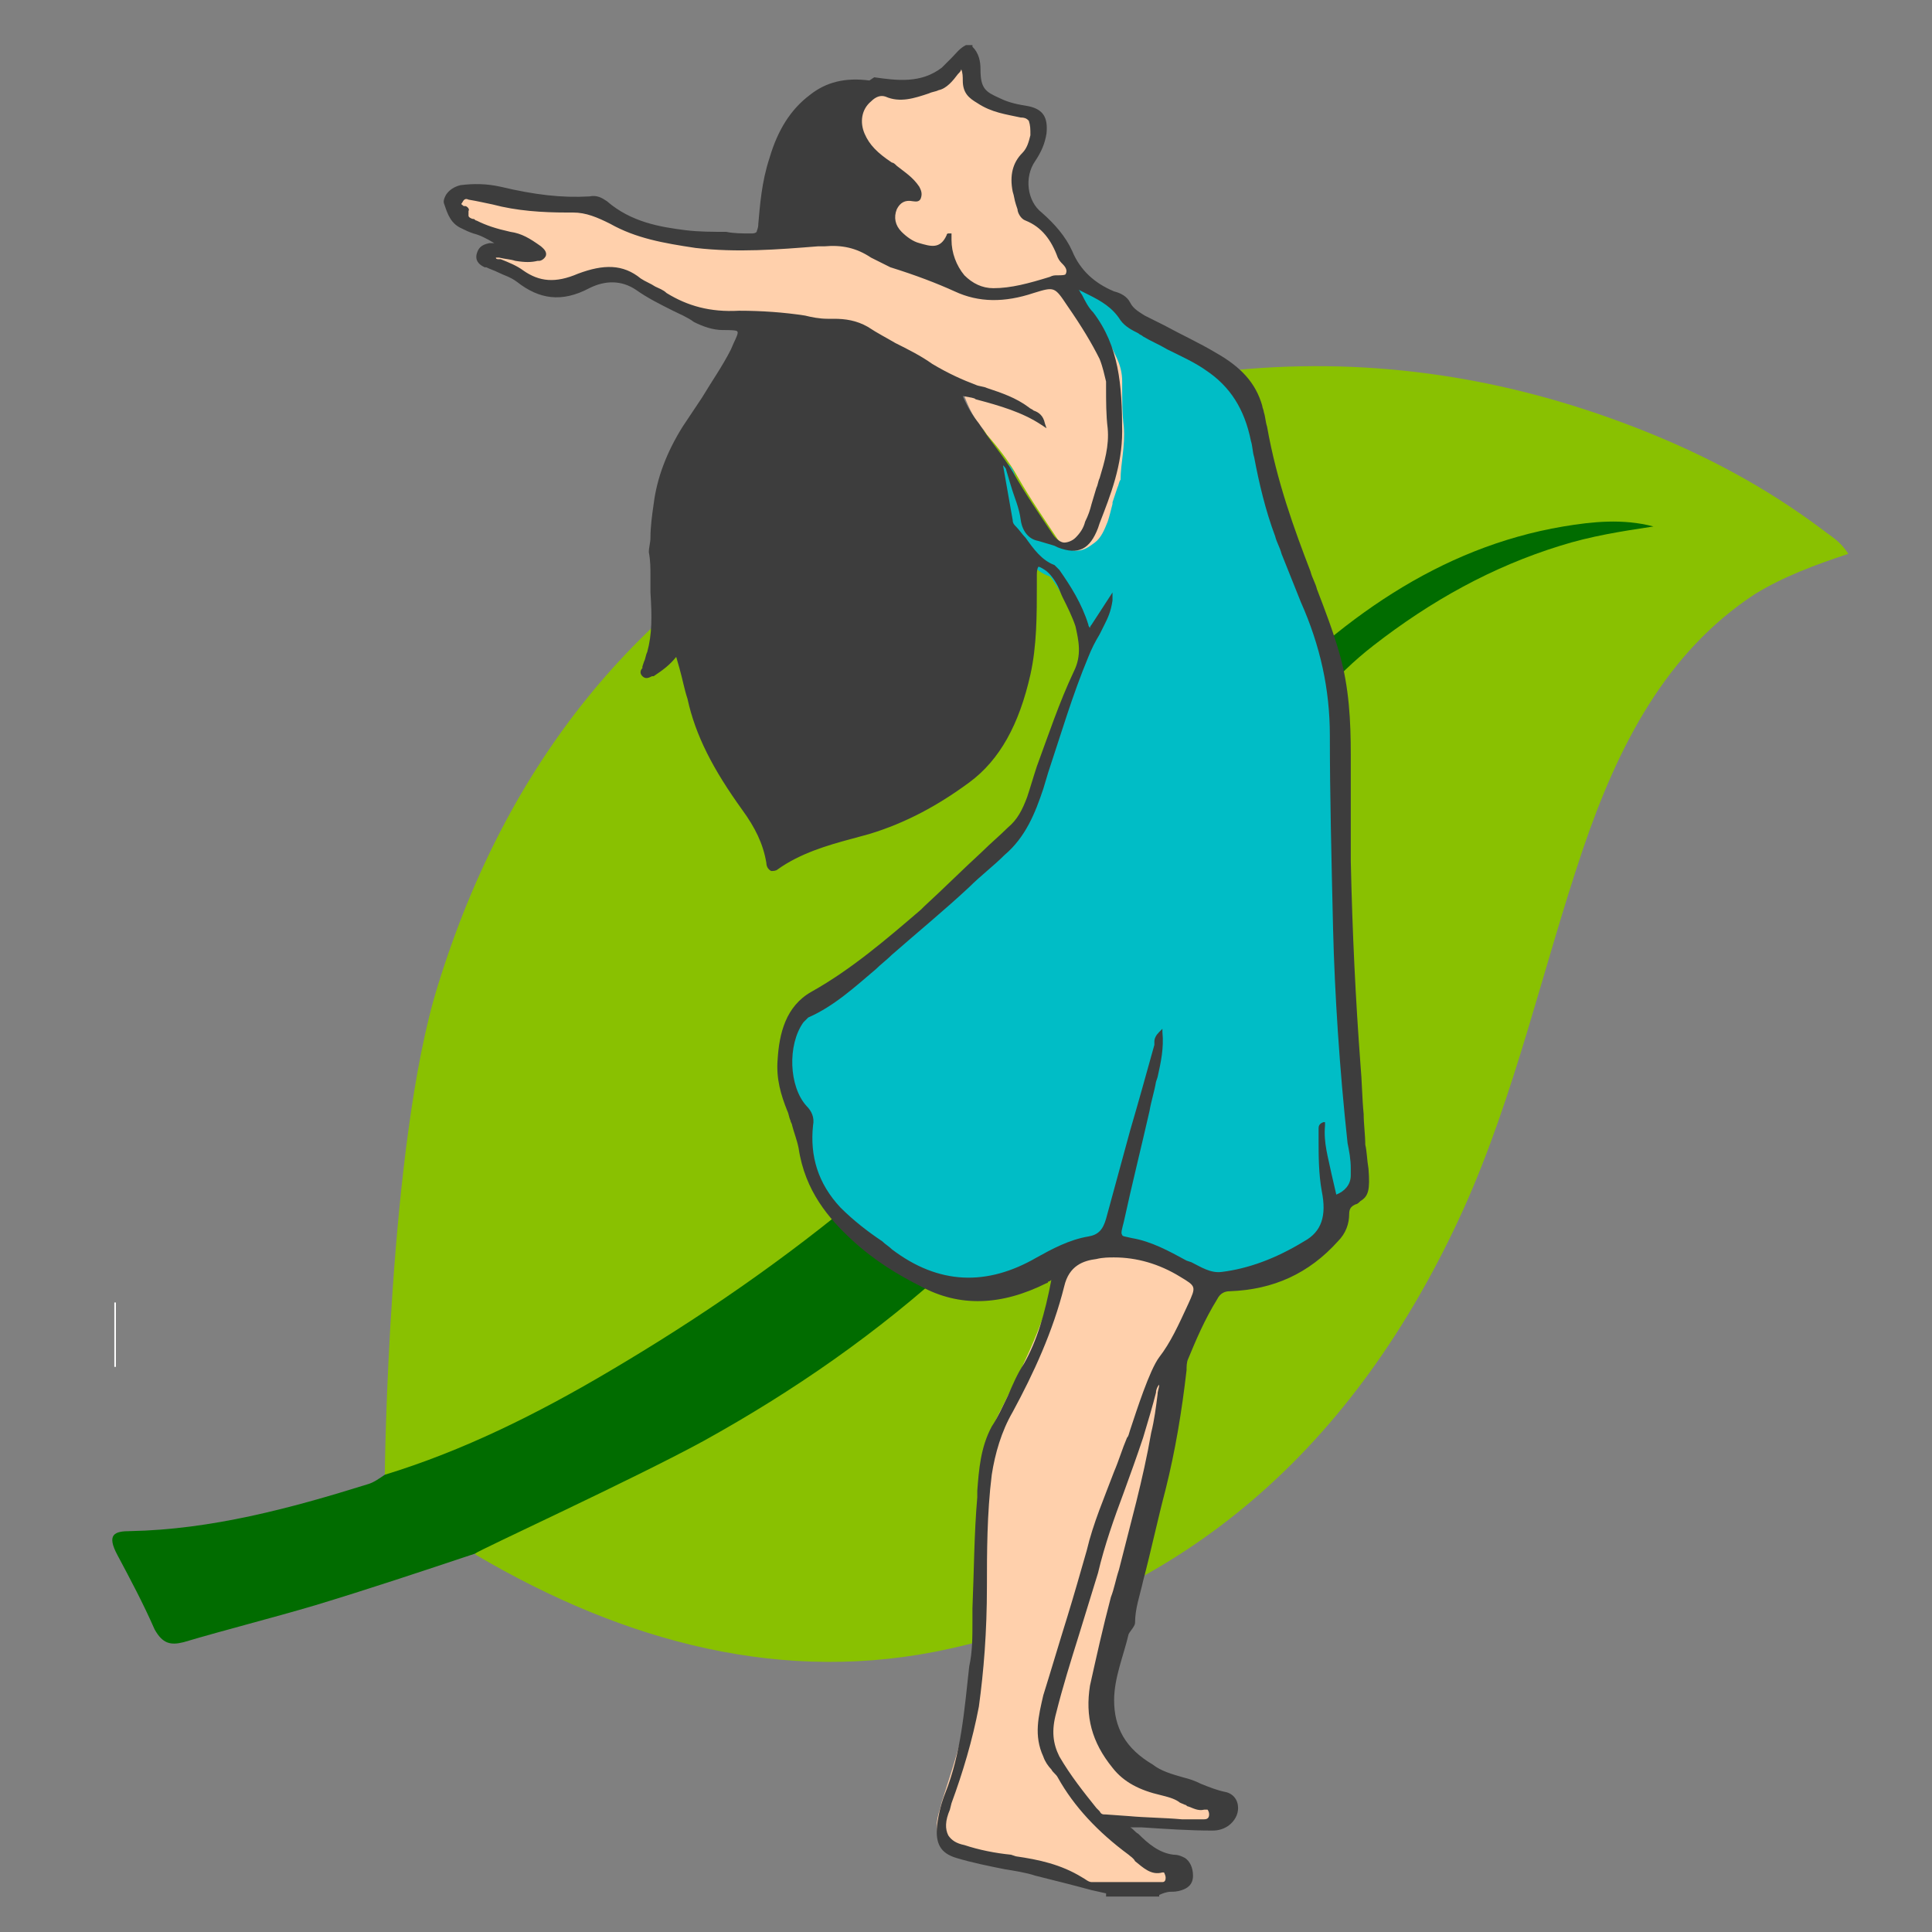
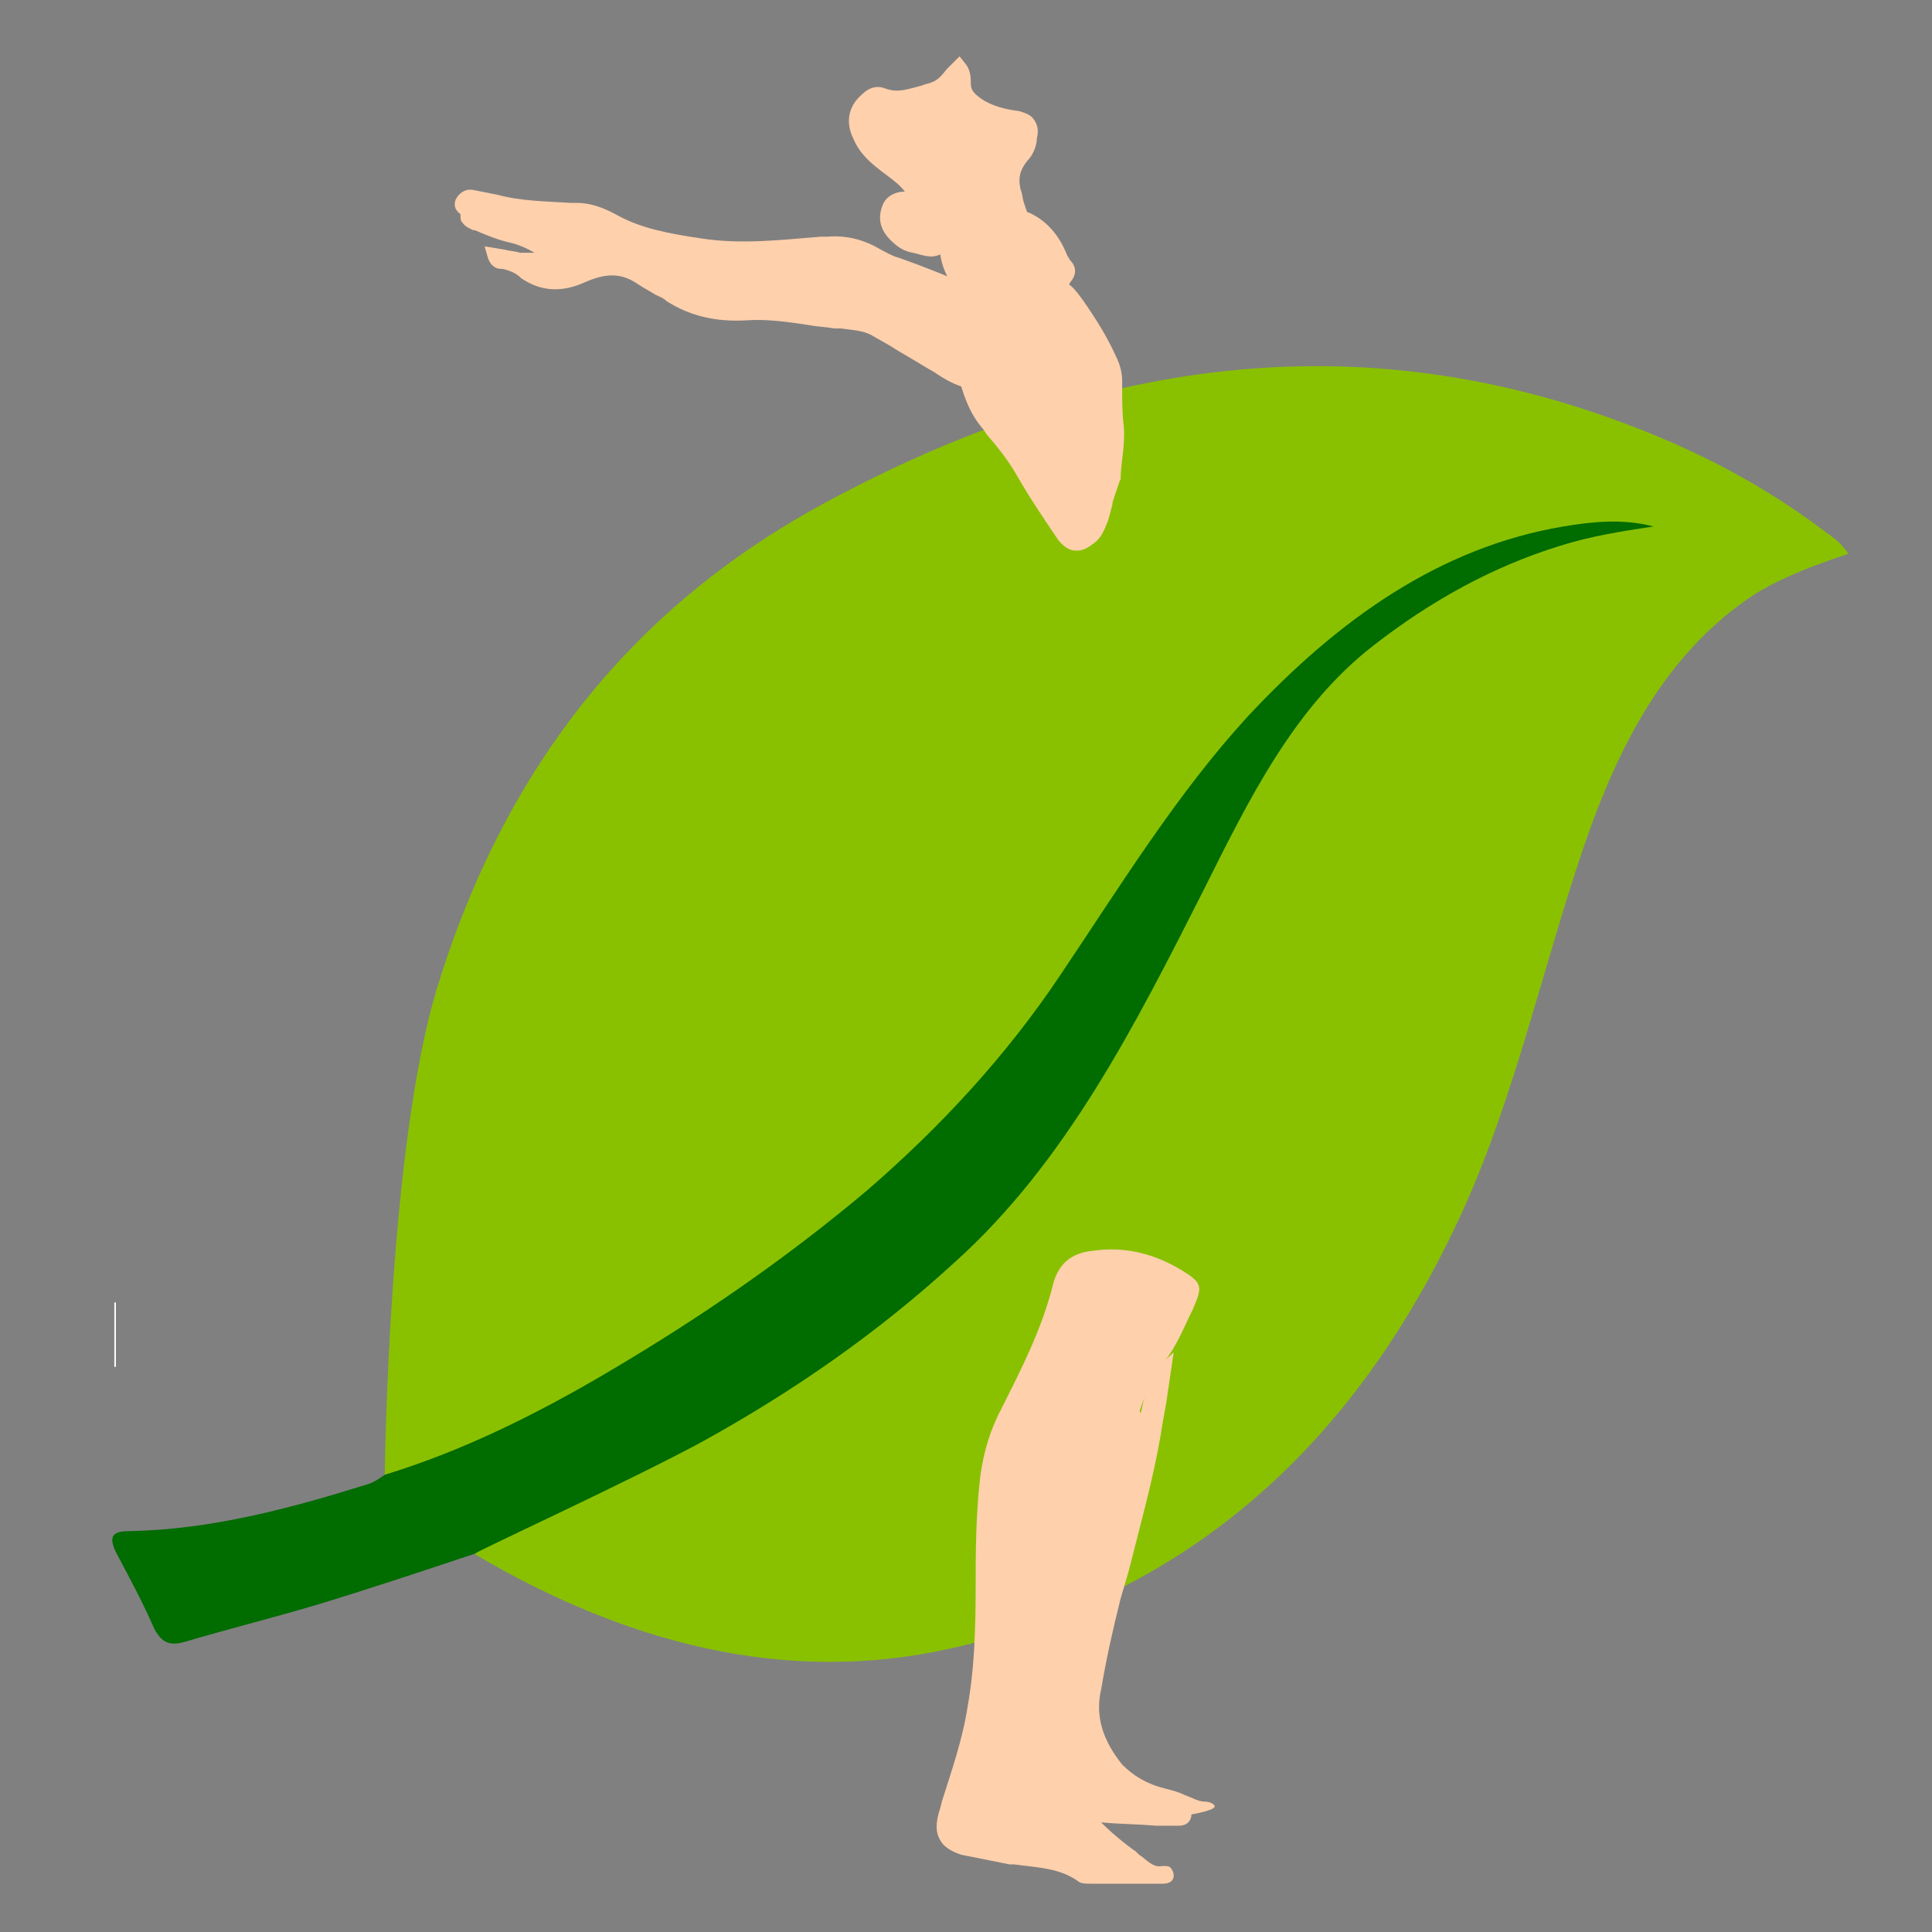
<svg xmlns="http://www.w3.org/2000/svg" version="1.1" id="Capa_1" x="0px" y="0px" viewBox="0 0 120 120" style="enable-background:new 0 0 120 120;" xml:space="preserve">
  <rect x="0" y="0" width="120" height="120" fill="#808080" stroke="none" />
  <style type="text/css">
	.st0{fill:#89C101;}
	.st1{fill:#016C00;}
	.st2{fill:#00BDC6;}
	.st3{fill:#FFD0AC;}
	.st4{fill:#3D3D3D;}
	.st5{fill:#FCFCFC;}
	.st6{fill:#FEFEFE;}
	.st7{fill:#FDFDFD;}
</style>
  <g id="XMLID_53_">
    <path id="XMLID_55_" class="st0" d="M23.9,91.6c0,0,0.2-20.5,3.3-30.4c4.3-13.9,12.4-23.7,24.1-30c16.3-8.8,33-11.4,50.4-4.6   c4.1,1.6,7.9,3.6,11.5,6.3c0.5,0.4,1.1,0.7,1.6,1.5c-2.1,0.7-4,1.4-5.8,2.5c-5.5,3.6-8.5,9.4-10.7,15.9c-2.5,7.4-4.2,15.2-7.4,22.3   C84.1,90.1,73.4,99.2,59,102.4c-10.3,2.3-20.2-0.4-29.4-5.8L23.9,91.6z" />
    <path id="XMLID_54_" class="st1" d="M23.9,91.6c4.9-1.5,9.5-3.8,13.9-6.4c5.6-3.3,11-7,16.1-11.3c4.5-3.9,8.6-8.3,12-13.4   c3.7-5.5,7.2-11.2,11.6-16c5.6-6,11.9-10.5,19.6-11.8c1.8-0.3,3.7-0.5,5.6,0c-2,0.3-3.9,0.6-5.8,1.2c-4.2,1.3-8,3.4-11.6,6.2   c-4.9,3.8-7.7,9.5-10.5,15.1c-4.3,8.5-8.6,17-15.5,23.2c-4.8,4.4-10,8-15.6,11.1c-4.4,2.4-14,6.8-14.2,7c-3.3,1.1-6.6,2.2-9.9,3.2   c-2.7,0.8-5.5,1.5-8.2,2.3c-0.8,0.2-1.3,0.1-1.8-0.8c-0.7-1.6-1.5-3.1-2.3-4.6c-0.7-1.3-0.2-1.5,0.8-1.5c5-0.1,9.9-1.4,14.7-2.9   C23.2,92.1,23.6,91.8,23.9,91.6z" />
  </g>
  <g id="XMLID_29_">
-     <path id="XMLID_12_" class="st2" d="M84,70.9c-0.5-4.6-0.6-9.2-0.7-13.2c-0.1-4.3-0.1-8.2-0.1-11.9c0-3-0.6-5.8-1.8-8.5   c-0.4-1-0.8-2-1.2-3l-0.4-1.1c-0.6-1.5-0.9-3.2-1.3-4.8l-0.2-1c-0.5-2.1-1.4-3.7-3-4.8c-0.8-0.5-1.7-1-2.5-1.4   c-0.5-0.2-1-0.5-1.5-0.8c-0.1-0.1-0.2-0.1-0.4-0.2c-0.3-0.2-0.7-0.3-0.8-0.6c-0.6-0.9-1.4-1.4-2.2-1.8c-0.2-0.1-0.4-0.2-0.7-0.4   c-0.1,0-0.1-0.1-0.2-0.1L67,17.4l-0.1,0.1c0,0,0,0,0,0c-0.1,0-0.2,0.1-0.3,0.3L65.9,19l0.8-0.5c0,0.1,0.1,0.1,0.1,0.2   c0.2,0.4,0.5,0.8,0.8,1.2c1.6,1.9,1.7,4.3,1.7,7.1c0,2-0.7,3.7-1.4,5.5l-0.1,0.3c-0.5,1.2-0.9,1.3-1.9,1l-0.2-0.1   c-0.3-0.1-0.7-0.2-1.1-0.3c-0.4-0.1-0.6-0.3-0.7-0.9c-0.1-0.8-0.4-1.5-0.6-2.2c-0.1-0.3-0.2-0.6-0.3-0.9c-0.2-0.6-0.6-0.7-0.8-0.7   l-0.5,0l0.7,4c0,0.3,0.2,0.5,0.3,0.6c0.2,0.2,0.4,0.5,0.5,0.7c0.5,0.7,1.1,1.5,2,1.8c0,0,0,0,0.1,0.1c0.7,1,1.3,2.1,1.8,3.3   c0.1,0.2,0.2,0.5,0.5,0.6c0,0,0.1,0,0.1,0c-0.2,0.3-0.4,0.7-0.5,1.1c-1,2.3-1.8,4.8-2.6,7.2l-0.3,1c-0.4,1.4-1,2.8-2.2,3.9   c-0.8,0.7-1.5,1.3-2.2,2c-1.6,1.4-3.2,2.8-4.8,4.2c-0.4,0.3-0.7,0.6-1,0.9c-1.3,1.1-2.6,2.2-4.1,2.9c-0.2,0.1-0.4,0.3-0.5,0.5   c-1.2,1.5-1,4.5,0.2,5.8c0.3,0.3,0.3,0.5,0.3,0.8c-0.2,2.1,0.4,3.9,1.8,5.5c0.8,0.9,1.7,1.6,2.6,2.2c0.2,0.2,0.4,0.3,0.6,0.5   c1.7,1.2,3.4,1.8,5.1,1.8c1.5,0,3-0.4,4.5-1.3c0.9-0.5,1.9-1.1,3-1.3c0.9-0.2,2.2-0.1,2.6,0c1.1,0.2,2.2,0.8,3.3,1.4l0.3,0.1   c0.6,0.3,1.3,0.7,2.2,0.6c1.7-0.2,3.4-0.8,5.3-2c1.1-0.6,1.5-1.6,1.4-2.8l0.1-0.1c0.8-0.3,1.1-0.9,1.1-1.7v-0.4   C84,72,84.1,71.5,84,70.9z" />
-     <path id="XMLID_10_" class="st3" d="M75.4,112.1c-0.1-0.1-0.3-0.2-0.6-0.2c-0.2,0-0.5-0.1-0.7-0.2l-0.5-0.2   c-0.4-0.2-0.8-0.3-1.2-0.4c-1.2-0.3-2-0.8-2.7-1.5c-1.2-1.5-1.7-3-1.3-4.7c0.3-1.8,0.7-3.6,1.2-5.6l0.5-1.7c0.7-2.8,1.5-5.6,2-8.5   c0.1-0.8,0.3-1.6,0.4-2.4l0.4-2.7L71.8,85c-0.4,0.5-0.5,0.9-0.6,1.3c-0.2,0.8-0.4,1.8-0.7,2.8c-0.4,1.1-0.8,2.3-1.2,3.4   c-0.6,1.6-1.2,3.3-1.7,5.1c-0.3,1.3-0.8,2.6-1.2,3.9c-0.5,1.6-1,3.2-1.4,4.8c-0.3,1.2-0.2,2.2,0.3,3.1c0.7,1.2,1.5,2.3,2.3,3.3   l0.2,0.2c0.2,0.3,0.6,0.3,0.7,0.3l1.4,0.1c1.1,0.1,2.2,0.1,3.3,0.2c0.1,0,0.2,0,0.3,0c0.2,0,0.4,0,0.6,0c0.2,0,0.3,0,0.5,0   c0.7,0,0.8-0.5,0.8-0.7C75.6,112.4,75.5,112.2,75.4,112.1z" />
+     <path id="XMLID_10_" class="st3" d="M75.4,112.1c-0.1-0.1-0.3-0.2-0.6-0.2c-0.2,0-0.5-0.1-0.7-0.2l-0.5-0.2   c-0.4-0.2-0.8-0.3-1.2-0.4c-1.2-0.3-2-0.8-2.7-1.5c-1.2-1.5-1.7-3-1.3-4.7c0.3-1.8,0.7-3.6,1.2-5.6l0.5-1.7c0.7-2.8,1.5-5.6,2-8.5   c0.1-0.8,0.3-1.6,0.4-2.4l0.4-2.7L71.8,85c-0.4,0.5-0.5,0.9-0.6,1.3c-0.2,0.8-0.4,1.8-0.7,2.8c-0.4,1.1-0.8,2.3-1.2,3.4   c-0.6,1.6-1.2,3.3-1.7,5.1c-0.3,1.3-0.8,2.6-1.2,3.9c-0.5,1.6-1,3.2-1.4,4.8c-0.3,1.2-0.2,2.2,0.3,3.1c0.7,1.2,1.5,2.3,2.3,3.3   l0.2,0.2c0.2,0.3,0.6,0.3,0.7,0.3c1.1,0.1,2.2,0.1,3.3,0.2c0.1,0,0.2,0,0.3,0c0.2,0,0.4,0,0.6,0c0.2,0,0.3,0,0.5,0   c0.7,0,0.8-0.5,0.8-0.7C75.6,112.4,75.5,112.2,75.4,112.1z" />
    <path id="XMLID_9_" class="st3" d="M70.8,87.6c0.4-1.2,0.9-2.2,1.5-3c0.8-1,1.3-2.3,1.8-3.3c0.6-1.4,0.6-1.6-0.7-2.4   c-1.8-1.1-3.7-1.5-5.6-1.2c-0.9,0.1-2,0.5-2.4,2.1c-0.7,2.8-2,5.3-3.2,7.7c-0.7,1.3-1.1,2.7-1.3,4.1c-0.3,2.5-0.3,4.9-0.3,7   c0,2.8-0.1,5.2-0.5,7.4c-0.3,2-1,4-1.6,5.9l-0.1,0.4c-0.3,0.9-0.3,1.5,0,2c0.2,0.4,0.7,0.7,1.3,0.9c1,0.2,2,0.4,3,0.6l0.3,0   c1.4,0.2,2.7,0.2,3.9,1c0.2,0.2,0.5,0.2,0.9,0.2c0,0,0,0,0,0l4.4,0c0.6,0,0.7-0.3,0.7-0.5c0-0.2-0.1-0.4-0.2-0.5   c-0.1-0.1-0.3-0.1-0.5-0.1c-0.5,0.1-0.8-0.2-1.3-0.6c-0.2-0.1-0.3-0.3-0.5-0.4c-1.9-1.4-3.3-2.9-4.2-4.7c-0.1-0.2-0.3-0.4-0.4-0.6   c-0.2-0.2-0.3-0.4-0.4-0.7c-0.5-1.1-0.3-2.3,0-3.4c0.4-1.7,0.9-3.3,1.5-4.9c0.4-1.3,0.9-2.7,1.3-4.1c0.5-1.7,1.1-3.3,1.7-4.9   c0.3-0.7,1-3.7,1-3.7c0,0,0,0,0,0C70.8,87.7,70.8,87.7,70.8,87.6z" />
    <path id="XMLID_8_" class="st3" d="M69.8,26.5c-0.1-0.8-0.1-1.6-0.1-2.4l0-0.4c0-0.5-0.1-1-0.4-1.6c-0.5-1.1-1.1-2.1-2-3.4   c-1-1.4-1.3-1.5-2.9-1c-1.7,0.6-3.1,0.6-4.5-0.1c-1.2-0.5-2.4-1-4.1-1.6c-0.4-0.1-0.7-0.3-1.1-0.5c-1-0.6-2.1-0.9-3.3-0.8l-0.4,0   c-2.5,0.2-5,0.5-7.5,0.1c-2-0.3-3.6-0.6-5.1-1.4c-0.9-0.5-1.7-0.8-2.6-0.8l-0.4,0c-1.5-0.1-3-0.1-4.5-0.5c-0.5-0.1-1-0.2-1.5-0.3   c-0.5-0.1-0.9,0.2-1.1,0.6c-0.1,0.3-0.1,0.6,0.3,0.9c0,0.2,0,0.4,0.1,0.5c0.2,0.3,0.5,0.4,0.7,0.5c0,0,0.1,0,0.1,0   c0.7,0.3,1.4,0.6,2.3,0.8c0.4,0.1,0.9,0.3,1.4,0.6c-0.3,0-0.5,0-0.9,0c-0.3-0.1-0.6-0.1-1-0.2l-1.2-0.2l0.2,0.7   c0.2,0.6,0.6,0.7,0.8,0.7l0.1,0c0.5,0.1,0.9,0.3,1.2,0.6c1.2,0.8,2.5,0.9,4,0.2c1.4-0.6,2.3-0.5,3.3,0.2c0.3,0.2,0.7,0.4,1,0.6   c0.2,0.1,0.5,0.2,0.7,0.4c1.4,0.9,3,1.3,4.9,1.2c1.3-0.1,2.7,0.1,4,0.3c0.5,0.1,1,0.1,1.5,0.2l0.4,0c0.7,0.1,1.3,0.1,1.9,0.4   c0.5,0.3,1.1,0.6,1.7,1c0.7,0.4,1.5,0.9,2.2,1.3c0.6,0.4,1.1,0.7,1.7,0.9l0.2,0.6c0.3,0.8,0.6,1.4,1.2,2.1l0.2,0.3   c0.7,0.8,1.4,1.7,1.9,2.6c0.8,1.4,1.7,2.7,2.5,3.9c0.3,0.4,0.7,0.7,1.1,0.7c0,0,0.1,0,0.1,0c0.4,0,0.7-0.2,1.1-0.5   c0.4-0.3,0.6-0.8,0.8-1.3c0.1-0.3,0.2-0.7,0.3-1.1l0-0.1c0.1-0.3,0.2-0.6,0.3-0.9c0.1-0.2,0.1-0.4,0.2-0.5   C69.6,28.8,69.9,27.7,69.8,26.5z" />
    <path id="XMLID_5_" class="st3" d="M66.5,16.2c-0.1-0.1-0.1-0.2-0.2-0.3c-0.5-1.3-1.3-2.2-2.4-2.7c-0.1,0-0.1,0-0.2-0.3l-0.1-0.3   c-0.1-0.3-0.1-0.6-0.2-0.8c-0.2-0.8,0-1.3,0.4-1.8c0.4-0.4,0.6-1,0.6-1.4c0.1-0.4,0.1-0.8-0.2-1.2c-0.2-0.3-0.6-0.4-0.9-0.5   c-0.8-0.1-1.7-0.3-2.4-0.8c-0.4-0.3-0.6-0.5-0.6-0.9c0-0.3,0-0.8-0.3-1.2l-0.4-0.5l-0.4,0.4c-0.1,0.1-0.3,0.3-0.4,0.4   c-0.3,0.4-0.6,0.7-0.9,0.8c-0.2,0.1-0.4,0.1-0.6,0.2c-0.8,0.2-1.5,0.5-2.3,0.2c-0.5-0.2-1-0.1-1.5,0.4c-0.8,0.7-1,1.7-0.5,2.7   c0.4,1,1.2,1.6,1.7,2l0.4,0.3c0.4,0.3,0.8,0.6,1.1,1c-0.6,0-1.2,0.3-1.4,0.9c-0.3,0.8-0.1,1.5,0.5,2.1c0.4,0.4,0.8,0.7,1.4,0.8   c0.5,0.1,1.1,0.4,1.7,0.1c0.1,0.7,0.4,1.5,0.9,2c0.6,0.7,1.4,1.2,2.2,1.2c0,0,0,0,0,0c1.2,0,2.4-0.5,3.7-0.9c0.1,0,0.2-0.1,0.3-0.1   c0.4,0,0.8-0.1,1-0.5C67,16.9,66.7,16.4,66.5,16.2z" />
-     <path id="XMLID_38_" class="st4" d="M85,72.6c-0.1-0.6-0.1-1.1-0.2-1.5c0-0.6-0.1-1.3-0.1-1.9c-0.1-1-0.1-2-0.2-3.1   c-0.3-4-0.5-8.1-0.6-12.6c0-0.9,0-1.7,0-2.6c0-1,0-2.1,0-3.1c0-0.3,0-0.6,0-0.9c0-2.1-0.1-4.2-0.7-6.3c-0.4-1.4-0.9-2.7-1.4-4   c-0.1-0.4-0.3-0.7-0.4-1.1c-1-2.6-2.1-5.6-2.7-9c-0.1-0.3-0.1-0.6-0.2-0.9c0-0.1-0.1-0.3-0.1-0.4c-0.4-1.4-1.3-2.4-2.9-3.3   c-1-0.6-2.1-1.1-3.2-1.7c-0.4-0.2-0.8-0.4-1.2-0.6c-0.3-0.2-0.7-0.4-0.9-0.8c-0.2-0.4-0.6-0.6-1-0.7c-1.2-0.5-2.1-1.3-2.6-2.5   c-0.4-0.9-1.1-1.7-1.9-2.4c-0.9-0.7-1.1-2.2-0.4-3.2c0.4-0.6,0.6-1.1,0.7-1.7c0.1-1-0.2-1.5-1.1-1.7c-0.6-0.1-1.2-0.2-1.8-0.5   c-0.9-0.4-1.2-0.6-1.2-1.8c0-0.5-0.1-1-0.5-1.4l0-0.1h-0.3l-0.1,0c-0.4,0.2-0.6,0.5-0.9,0.8c-0.2,0.2-0.4,0.4-0.6,0.6   c-1.3,1-2.8,0.8-4.2,0.6L54,5c-1.5-0.2-2.7,0.1-3.7,0.9c-1.2,0.9-2,2.2-2.5,3.9c-0.5,1.5-0.6,3-0.7,4.1c0,0.3-0.1,0.4-0.1,0.5   c-0.1,0.1-0.2,0.1-0.4,0.1c-0.5,0-1,0-1.5-0.1c-0.8,0-1.7,0-2.5-0.1c-1.6-0.2-3.4-0.5-4.9-1.8c-0.3-0.2-0.6-0.4-1.1-0.3   c-1.7,0.1-3.4-0.1-5.5-0.6c-0.9-0.2-1.7-0.2-2.5-0.1c-0.4,0.1-0.7,0.3-0.9,0.6c-0.1,0.2-0.2,0.4-0.1,0.6c0.2,0.6,0.4,1.2,1.1,1.5   c0.2,0.1,0.4,0.2,0.7,0.3c0.4,0.1,0.8,0.3,1.3,0.6c-0.1,0-0.2,0-0.3,0c-0.5,0.1-0.7,0.3-0.8,0.7c-0.1,0.5,0.3,0.7,0.5,0.8l0.1,0   c0.2,0.1,0.5,0.2,0.7,0.3c0.4,0.2,0.8,0.3,1.2,0.6c1.4,1.1,2.8,1.3,4.5,0.4c1-0.5,2-0.5,2.9,0.1c0.7,0.5,1.5,0.9,2.3,1.3   c0.4,0.2,0.9,0.4,1.3,0.7c0.6,0.3,1.2,0.5,1.8,0.5c0.4,0,0.9,0,0.9,0.1c0.1,0.1-0.2,0.6-0.4,1.1c-0.5,1-1.2,2-1.8,3   c-0.4,0.6-0.8,1.2-1.2,1.8c-1,1.6-1.6,3.2-1.8,4.8c-0.1,0.7-0.2,1.4-0.2,2.1c0,0.3-0.1,0.6-0.1,0.9l0,0l0,0c0.1,0.5,0.1,1,0.1,1.4   c0,0.4,0,0.8,0,1.1c0.1,1.5,0.1,2.6-0.2,3.7c-0.1,0.2-0.1,0.4-0.2,0.6l-0.1,0.3c0,0,0,0.1,0,0.1c-0.1,0.1-0.2,0.3,0,0.5   c0.2,0.2,0.4,0.1,0.6,0l0.1,0c0.6-0.4,1-0.7,1.4-1.2l0.2,0.7c0.2,0.7,0.3,1.3,0.5,1.9c0.5,2.3,1.6,4.4,3.4,6.9   c0.8,1.1,1.3,2.1,1.5,3.3c0,0.2,0.1,0.4,0.3,0.5c0.1,0,0.3,0,0.4-0.1c1.4-1,3.1-1.5,4.6-1.9c0.4-0.1,0.7-0.2,1.1-0.3   c2.3-0.7,4.3-1.8,6.2-3.2c1.9-1.4,3.1-3.6,3.8-6.7c0.4-1.8,0.4-3.7,0.4-5.6l0-0.6c0-0.4,0.1-0.5,0.1-0.5c0,0,0.1,0,0.4,0.2   c0.3,0.2,0.6,0.6,0.8,1c0.1,0.2,0.2,0.5,0.3,0.7c0.3,0.6,0.6,1.2,0.8,1.8c0.2,0.9,0.4,1.8-0.1,2.8c-0.9,1.9-1.6,4-2.3,5.9   c-0.2,0.6-0.4,1.3-0.6,1.9c-0.3,0.8-0.6,1.4-1.2,1.9c-0.5,0.5-1.1,1-1.6,1.5c-1.2,1.1-2.4,2.3-3.6,3.4l-0.2,0.2   c-2.1,1.8-4.3,3.7-6.8,5.1c-1.6,0.9-2,2.6-2.1,4.2c-0.1,1.2,0.2,2.2,0.6,3.2c0.1,0.2,0.1,0.4,0.2,0.6c0,0.1,0.1,0.2,0.1,0.3   c0.1,0.4,0.3,0.9,0.4,1.4c0.4,2.7,1.9,4.4,3.3,5.7c1.4,1.3,2.9,2.2,4.3,2.9c2.4,1.3,5,1.2,7.8-0.2c0,0,0.1,0,0.1-0.1   c0.1,0,0.2-0.1,0.2-0.1c-0.4,2.1-0.9,3.8-1.7,5.2c-0.4,0.6-0.7,1.3-1,2c-0.3,0.6-0.6,1.3-1,1.9c-0.7,1.3-0.8,2.7-0.9,4l0,0.4   c-0.2,2.3-0.2,4.6-0.3,6.9l0,0.8c0,1,0,1.9-0.2,2.8c-0.3,2.7-0.5,5.4-1.5,7.9c-0.2,0.5-0.4,1.2-0.5,2c-0.1,1.1,0.2,1.7,1.2,2   c1,0.3,2,0.5,3,0.7c0.6,0.1,1.3,0.2,1.9,0.4c1.2,0.3,2.4,0.6,3.5,0.9l0.9,0.2c0,0,0,0,0,0c0,0,0,0.1,0,0.1l0,0.1h3.3l0-0.1   c0.2-0.1,0.5-0.2,0.7-0.2c0.2,0,0.4,0,0.7-0.1c0.3-0.1,0.7-0.3,0.7-0.9c0-0.5-0.2-0.9-0.5-1.1c-0.2-0.1-0.4-0.2-0.7-0.2   c-0.9-0.1-1.6-0.7-2.2-1.3c-0.2-0.1-0.3-0.3-0.5-0.4c0.1,0,0.3,0,0.4,0l0.3,0c1.5,0.1,3,0.2,4.4,0.2c0.4,0,0.7-0.1,1-0.3   c0.4-0.3,0.6-0.7,0.6-1.1c0-0.5-0.3-0.9-0.8-1c-0.5-0.1-1-0.3-1.5-0.5c-0.4-0.2-0.7-0.3-1.1-0.4c-0.7-0.2-1.4-0.4-1.9-0.8   c-1.7-1-2.4-2.3-2.4-4c0-1.4,0.6-2.8,0.9-4.1c0.1-0.2,0.4-0.5,0.4-0.7v0c0-0.9,0.3-1.7,0.5-2.6c0.5-1.9,0.9-3.8,1.4-5.7   c0.6-2.4,1-4.8,1.3-7.4c0-0.2,0-0.5,0.1-0.7c0.5-1.2,1-2.4,1.8-3.7c0.2-0.4,0.5-0.5,0.8-0.5c2.7-0.1,4.9-1.1,6.7-3.1   c0.5-0.5,0.7-1.1,0.7-1.7c0-0.4,0.2-0.5,0.4-0.6c0.1,0,0.2-0.1,0.3-0.2C85,74.3,85.1,73.9,85,72.6z M82.2,69.7   c-0.3,0.1-0.3,0.3-0.3,0.4c0,0.2,0,0.4,0,0.6c0,1.1,0,2.2,0.2,3.3c0.3,1.5,0,2.5-1.1,3.1c-1.8,1.1-3.5,1.7-5.1,1.9   c-0.7,0.1-1.3-0.3-1.9-0.6l-0.3-0.1c-1.1-0.6-2.2-1.2-3.4-1.4c-0.4-0.1-0.6-0.1-0.6-0.2c-0.1-0.1,0-0.4,0.1-0.8   c0.5-2.3,1.1-4.7,1.6-6.9c0.1-0.6,0.3-1.2,0.4-1.8l0.1-0.3c0.2-0.9,0.4-1.8,0.3-2.8l0-0.2l-0.2,0.2c-0.2,0.2-0.3,0.4-0.3,0.6   c0,0.1,0,0.1,0,0.2c-0.5,1.8-1,3.6-1.5,5.3c-0.5,1.8-1,3.7-1.5,5.5c-0.2,0.7-0.5,1-1.1,1.1c-1.2,0.2-2.3,0.8-3.2,1.3   c-3.1,1.8-6.1,1.7-9-0.5c-0.2-0.2-0.4-0.3-0.6-0.5c-0.9-0.6-1.8-1.3-2.6-2.1c-1.4-1.5-1.9-3.2-1.7-5.1c0.1-0.5-0.1-0.9-0.4-1.2   c-1.1-1.2-1.2-3.8-0.2-5.2c0.1-0.1,0.2-0.2,0.3-0.3c1.6-0.7,2.9-1.9,4.2-3c0.3-0.3,0.7-0.6,1-0.9c1.6-1.4,3.3-2.8,4.8-4.2   c0.7-0.7,1.5-1.3,2.2-2c1.3-1.1,1.9-2.6,2.4-4.1l0.3-1c0.8-2.4,1.5-4.8,2.5-7.2c0.2-0.5,0.4-0.9,0.7-1.4c0.1-0.2,0.2-0.4,0.3-0.6   c0.2-0.4,0.4-0.8,0.5-1.5l0-0.5l-1.3,2c-0.1,0.1-0.1,0.2-0.1,0.2c0,0-0.1-0.1-0.1-0.2c-0.4-1.3-1.1-2.4-1.8-3.4   c-0.1-0.1-0.2-0.2-0.3-0.3c-0.8-0.3-1.3-1-1.8-1.7c-0.2-0.2-0.4-0.5-0.6-0.7c-0.1-0.1-0.2-0.2-0.2-0.4l-0.6-3.4   c0.1,0.1,0.2,0.2,0.2,0.3c0.1,0.3,0.2,0.7,0.3,1c0.2,0.7,0.5,1.3,0.6,2.1c0.1,0.7,0.5,1.2,1.1,1.3c0.3,0.1,0.7,0.2,1,0.3l0.2,0.1   c1.3,0.5,2,0.1,2.5-1.2l0.1-0.3c0.7-1.8,1.4-3.6,1.4-5.7c0-2.9-0.2-5.3-1.8-7.4c-0.3-0.3-0.5-0.7-0.7-1.1c-0.1-0.1-0.1-0.2-0.2-0.3   c0.2,0.1,0.4,0.2,0.6,0.3c0.8,0.4,1.5,0.8,2,1.6c0.3,0.4,0.7,0.6,1.1,0.8c0.1,0.1,0.2,0.1,0.3,0.2c0.5,0.3,1,0.5,1.5,0.8   c0.8,0.4,1.7,0.8,2.4,1.3c1.5,1,2.4,2.4,2.8,4.4c0.1,0.3,0.1,0.7,0.2,1c0.3,1.6,0.7,3.3,1.3,4.9c0.1,0.4,0.3,0.7,0.4,1.1   c0.4,1,0.8,2,1.2,3c1.2,2.7,1.8,5.4,1.8,8.3c0,3.7,0.1,7.6,0.2,12c0.1,4,0.4,8.7,0.9,13.3c0.1,0.5,0.2,1,0.2,1.6v0.4   c0,0.6-0.4,1-0.9,1.2c-0.1-0.4-0.2-0.9-0.3-1.3c-0.2-1-0.5-1.9-0.4-3l0-0.2L82.2,69.7z M67.7,104.7c-0.3,1.9,0.1,3.5,1.4,5.1   c0.7,0.9,1.7,1.4,3,1.7c0.4,0.1,0.8,0.2,1.1,0.4c0.1,0.1,0.2,0.1,0.4,0.2c0.1,0,0.1,0.1,0.2,0.1c0.3,0.1,0.6,0.3,1,0.2   c0.1,0,0.2,0,0.2,0c0,0,0.1,0.1,0.1,0.3c0,0.2-0.1,0.3-0.3,0.3c-0.2,0-0.3,0-0.5,0c-0.3,0-0.6,0-0.9,0c-1.1-0.1-2.2-0.1-3.3-0.2   l-1.4-0.1c-0.2,0-0.3,0-0.4-0.2l-0.2-0.2c-0.8-1-1.6-2-2.3-3.2c-0.4-0.8-0.5-1.6-0.2-2.7c0.4-1.6,0.9-3.2,1.4-4.8   c0.4-1.3,0.8-2.6,1.2-3.9c0.4-1.7,1-3.4,1.6-5c0.4-1.1,0.8-2.2,1.2-3.4c0.3-1,0.6-2,0.8-2.8c0-0.2,0.1-0.4,0.2-0.5   c0,0.2-0.1,0.4-0.1,0.6c-0.1,0.8-0.2,1.6-0.4,2.4c-0.5,2.9-1.3,5.7-2,8.5c-0.2,0.6-0.3,1.2-0.5,1.7   C68.5,101.1,68.1,102.9,67.7,104.7z M72,84.3c-0.6,0.8-1.4,3.3-1.8,4.5c-0.1,0.3-0.1,0.4-0.2,0.5c-0.3,0.7-0.5,1.4-0.8,2.1   c-0.6,1.6-1.3,3.2-1.7,4.9c-0.4,1.4-0.8,2.8-1.2,4.1c-0.5,1.6-1,3.3-1.5,4.9c-0.3,1.3-0.6,2.5,0,3.8c0.1,0.3,0.3,0.6,0.5,0.8   c0.1,0.2,0.3,0.3,0.4,0.5c1,1.8,2.5,3.4,4.4,4.8c0.1,0.1,0.3,0.2,0.4,0.4c0.5,0.4,1,0.9,1.7,0.7c0,0,0.1,0,0.1,0   c0,0,0.1,0.2,0.1,0.3c0,0.1,0,0.3-0.2,0.3h0c-0.9,0-1.9,0-2.8,0l-1.6,0c0,0,0,0,0,0c-0.2,0-0.4-0.2-0.6-0.3   c-1.3-0.8-2.7-1.1-4.1-1.3l-0.3-0.1c-1-0.1-2-0.3-2.9-0.6c-0.5-0.1-0.8-0.3-1-0.6c-0.2-0.4-0.2-0.9,0.1-1.6l0.1-0.4   c0.7-1.9,1.3-3.9,1.7-6c0.3-2.2,0.5-4.6,0.5-7.5c0-2,0-4.5,0.3-6.9c0.2-1.3,0.6-2.7,1.3-3.9c1.3-2.4,2.5-5,3.2-7.8   c0.3-1.3,1.2-1.6,2-1.7c0.4-0.1,0.8-0.1,1.1-0.1c1.4,0,2.8,0.4,4.1,1.2c1,0.6,1,0.6,0.5,1.7C73.2,82.3,72.7,83.4,72,84.3z    M60.6,24.8c1.5,0.4,2.9,0.8,4.1,1.6l0.3,0.2l-0.1-0.3c-0.1-0.5-0.4-0.7-0.7-0.8c-0.1-0.1-0.2-0.1-0.3-0.2   c-0.8-0.6-1.7-0.9-2.6-1.2c-0.2-0.1-0.5-0.1-0.7-0.2c-0.8-0.3-1.7-0.7-2.7-1.3c-0.7-0.5-1.5-0.9-2.3-1.3c-0.5-0.3-1.1-0.6-1.7-1   c-0.7-0.4-1.4-0.5-2.1-0.5c-0.1,0-0.2,0-0.4,0c-0.5,0-1-0.1-1.4-0.2c-1.3-0.2-2.7-0.3-4.1-0.3c-1.8,0.1-3.2-0.3-4.5-1.1   c-0.2-0.2-0.5-0.3-0.7-0.4c-0.3-0.2-0.6-0.3-0.9-0.5c-1.1-0.9-2.3-0.9-3.9-0.3c-1.4,0.6-2.4,0.5-3.4-0.2c-0.4-0.3-0.9-0.5-1.4-0.7   c0,0-0.1,0-0.1,0c-0.1,0-0.2,0-0.2-0.1l0.2,0c0.4,0.1,0.7,0.1,1,0.2c0.6,0.1,1,0.1,1.4,0l0.1,0c0.1,0,0.3-0.1,0.4-0.3   c0.1-0.3-0.2-0.5-0.3-0.6c-0.7-0.5-1.2-0.8-1.9-0.9c-0.9-0.2-1.5-0.4-2.1-0.7c-0.1,0-0.1-0.1-0.2-0.1c-0.1,0-0.3-0.1-0.3-0.2   c0-0.1,0-0.2,0-0.3c0.1-0.1-0.1-0.3-0.2-0.3c0,0,0,0-0.1,0c-0.1-0.1-0.2-0.1-0.1-0.2c0.1-0.2,0.2-0.3,0.4-0.2   c0.6,0.1,1,0.2,1.5,0.3c1.5,0.4,3.1,0.5,4.6,0.5l0.4,0c0.8,0,1.5,0.3,2.3,0.7c1.6,0.9,3.3,1.2,5.3,1.5c2.6,0.3,5.1,0.1,7.6-0.1   l0.4,0c1.1-0.1,2,0.1,2.9,0.7c0.4,0.2,0.8,0.4,1.2,0.6c1.6,0.5,2.9,1,4,1.5c1.5,0.7,3.1,0.7,4.9,0.1l0,0c1.3-0.4,1.3-0.4,2.1,0.8   c0.9,1.3,1.5,2.3,2,3.3c0.2,0.5,0.3,1,0.4,1.4l0,0.4c0,0.8,0,1.7,0.1,2.5c0.1,1.1-0.2,2.1-0.5,3.1c-0.1,0.2-0.1,0.4-0.2,0.6   c-0.1,0.3-0.2,0.7-0.3,1c-0.1,0.4-0.2,0.7-0.4,1.1c-0.1,0.4-0.3,0.7-0.6,1c-0.2,0.2-0.5,0.3-0.7,0.3c-0.2,0-0.5-0.2-0.7-0.5   c-0.8-1.2-1.7-2.5-2.5-3.9c-0.6-1-1.3-1.8-1.9-2.7l-0.2-0.3c-0.4-0.5-0.7-1-1-1.7C60.3,24.7,60.5,24.7,60.6,24.8z M62.9,11.9   c0.1,0.3,0.1,0.5,0.2,0.8l0.1,0.3c0,0.2,0.2,0.6,0.5,0.7c1,0.4,1.6,1.2,2,2.3c0.1,0.2,0.2,0.3,0.3,0.4c0.2,0.2,0.3,0.4,0.2,0.6   c0,0.1-0.3,0.1-0.5,0.1c-0.2,0-0.3,0-0.5,0.1c-1.3,0.4-2.4,0.7-3.5,0.7c0,0,0,0,0,0c-0.7,0-1.3-0.3-1.8-0.8   c-0.5-0.6-0.8-1.4-0.8-2.2c0-0.1,0-0.1,0-0.2c0,0,0-0.1,0-0.1l0-0.1l-0.1,0c0,0-0.1,0-0.1,0c0,0-0.1,0-0.1,0.1   c-0.4,0.9-1,0.7-1.7,0.5c-0.4-0.1-0.8-0.4-1.1-0.7c-0.4-0.4-0.5-0.9-0.3-1.4c0.2-0.4,0.5-0.6,1-0.5l0,0c0.1,0,0.4,0.1,0.5-0.2   c0.1-0.3,0-0.5-0.1-0.7c-0.4-0.6-0.9-0.9-1.4-1.3c-0.1-0.1-0.2-0.2-0.3-0.2C54.5,9.5,54,9,53.7,8.3c-0.3-0.7-0.2-1.5,0.4-2   C54.4,6,54.7,5.9,55,6c0.9,0.4,1.8,0.1,2.7-0.2c0.2-0.1,0.4-0.1,0.6-0.2c0.5-0.1,0.9-0.6,1.2-1c0.1-0.1,0.2-0.2,0.2-0.3   c0.1,0.2,0.1,0.5,0.1,0.7c0,0.8,0.4,1.1,0.9,1.4c0.9,0.6,1.8,0.7,2.7,0.9c0.3,0,0.4,0.1,0.5,0.2C64,7.8,64,8,64,8.4   c-0.1,0.4-0.2,0.8-0.5,1.1C62.9,10.1,62.7,10.9,62.9,11.9z" />
    <path id="XMLID_43_" class="st5" d="M7.2,84.9L7.2,84.9l-0.1,0c0-1.3,0-2.7,0-4c0,0,0.1,0,0.1,0C7.2,82.2,7.2,83.6,7.2,84.9z" />
    <path id="XMLID_35_" class="st6" d="M31.1,15.4C31.1,15.4,31.1,15.3,31.1,15.4C31.1,15.3,31.1,15.3,31.1,15.4   C31.1,15.3,31.1,15.3,31.1,15.4C31.1,15.4,31.1,15.4,31.1,15.4z" />
    <path id="XMLID_34_" class="st7" d="M66.8,17.9C66.8,17.9,66.8,17.9,66.8,17.9C66.8,17.9,66.8,17.9,66.8,17.9   C66.8,17.9,66.8,17.9,66.8,17.9L66.8,17.9z" />
    <path id="XMLID_33_" class="st7" d="M62.3,28.8C62.3,28.8,62.3,28.8,62.3,28.8C62.3,28.8,62.2,28.8,62.3,28.8   C62.2,28.8,62.2,28.8,62.3,28.8C62.2,28.7,62.3,28.8,62.3,28.8z" />
    <path id="XMLID_32_" class="st0" d="M64.9,79.6C64.9,79.6,64.9,79.6,64.9,79.6C64.9,79.5,64.9,79.6,64.9,79.6   C64.9,79.6,64.9,79.6,64.9,79.6L64.9,79.6z" />
    <path id="XMLID_31_" class="st5" d="M70.5,88.1c0,0,0-0.1,0-0.1C70.5,88,70.5,88,70.5,88.1C70.5,88.1,70.5,88.1,70.5,88.1   L70.5,88.1z" />
  </g>
</svg>